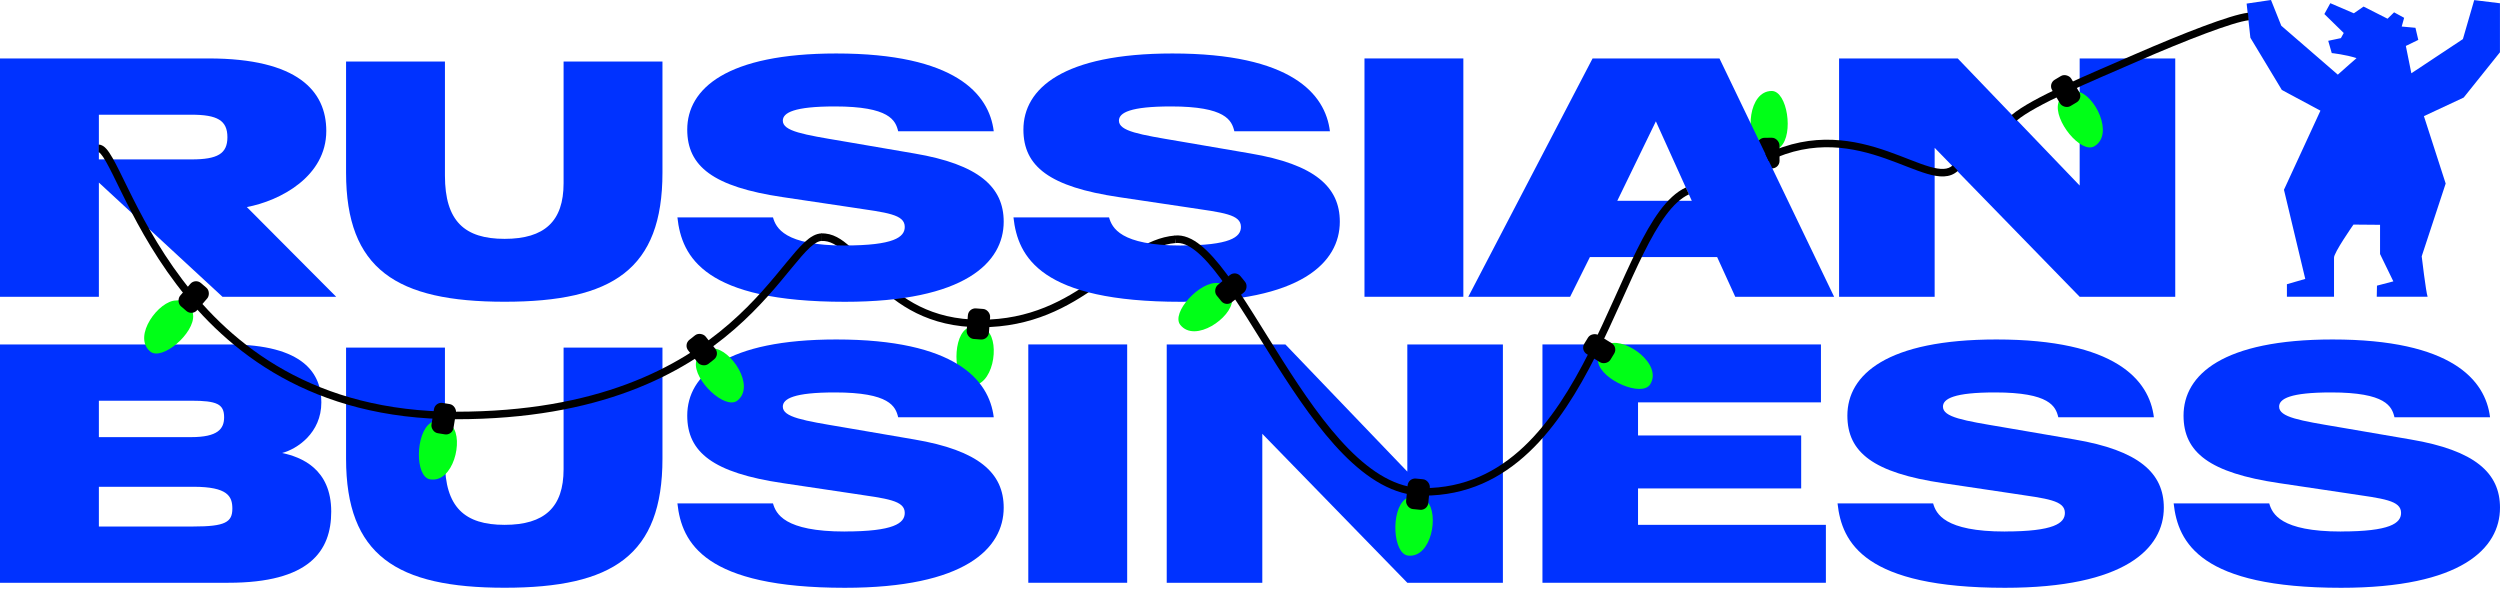
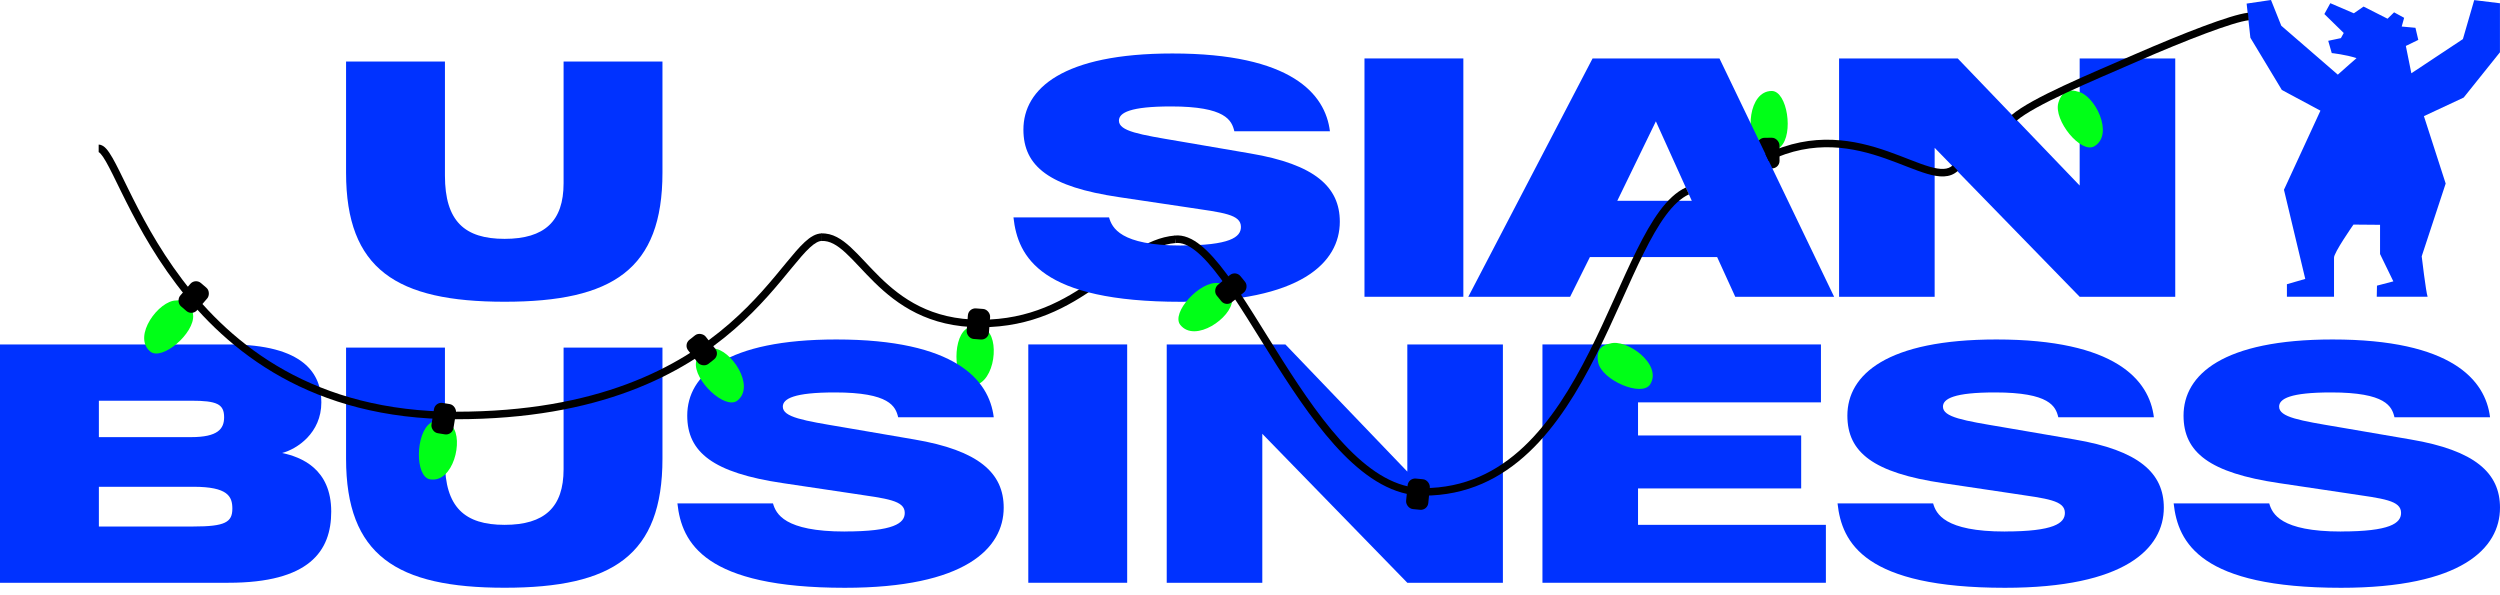
<svg xmlns="http://www.w3.org/2000/svg" width="332" height="79" viewBox="0 0 332 79" fill="none">
  <path d="M128.801 51.206C131.916 51.464 132.805 45.595 131.169 43.974C130.727 43.38 129.755 42.52 128.239 43.732C126.344 45.247 126.75 51.037 128.801 51.206Z" fill="#00FF17" />
  <path d="M109.084 31C110.553 30.937 111.788 31.749 112.968 32.832C113.563 33.378 114.169 34.018 114.801 34.689C115.436 35.365 116.102 36.078 116.832 36.792C119.736 39.631 123.636 42.46 130.212 42.46C136.815 42.46 141.351 39.879 145.179 37.183C147.075 35.848 148.858 34.437 150.581 33.353C152.321 32.259 154.088 31.438 156.03 31.28L156.071 31.778L156.111 32.277C154.401 32.416 152.796 33.142 151.113 34.2C149.414 35.269 147.721 36.615 145.754 38.001C141.855 40.747 137.115 43.46 130.212 43.46C123.282 43.46 119.147 40.451 116.134 37.507C115.385 36.775 114.704 36.045 114.072 35.374C113.437 34.698 112.855 34.086 112.291 33.568C111.152 32.523 110.177 31.955 109.127 32L109.084 31Z" fill="black" />
  <rect x="128.612" y="40.878" width="2.961" height="4.072" rx="1" transform="rotate(4.409 128.612 40.878)" fill="black" />
  <path d="M235.286 12.081C232.161 12.082 231.76 18.004 233.524 19.485C234.014 20.04 235.053 20.817 236.464 19.484C238.228 17.818 237.345 12.081 235.286 12.081Z" fill="#00FF17" />
  <rect x="236.329" y="22.359" width="2.961" height="4.072" rx="1" transform="rotate(179.671 236.329 22.359)" fill="black" />
-   <path d="M32.781 27.498L44.644 39.412H29.544L13.131 24.246V39.412H0V7.761H27.703C39.565 7.761 43.331 12.112 43.331 17.387C43.331 23.45 37.203 26.664 32.781 27.498ZM30.2 18.221C30.2 15.977 28.842 15.234 25.431 15.234H13.131V21.169H25.431C28.887 21.169 30.2 20.419 30.2 18.221Z" fill="#0032FF" />
  <path d="M45.957 22.928V8.171H59.088V23.322C59.088 29.385 61.714 31.72 67.011 31.72C72.309 31.72 74.844 29.393 74.844 24.337V8.171H87.975V22.928C87.975 35.767 81.364 40.072 67.011 40.072C52.658 40.072 45.957 35.767 45.957 22.928Z" fill="#0032FF" />
-   <path d="M112.183 32.599C118.703 32.599 120.152 31.5 120.152 30.135C120.152 28.468 117.836 28.248 113.104 27.543L103.958 26.179C94.721 24.815 91.265 22.094 91.265 17.213C91.265 11.763 96.517 7.102 111.051 7.102C126.853 7.102 131.359 12.468 131.97 17.432H119.277C118.93 15.985 118.137 14.135 110.87 14.135C105.445 14.135 103.958 14.969 103.958 16.023C103.958 17.432 106.712 17.872 111.927 18.751L121.428 20.381C129.963 21.828 133.291 24.822 133.291 29.438C133.291 34.842 128.167 40.079 112.191 40.079C93.589 40.079 90.525 34.145 89.96 28.869H102.652C103.045 30.234 104.139 32.606 112.191 32.606" fill="#0032FF" />
  <path d="M156.827 32.599C163.347 32.599 164.796 31.5 164.796 30.135C164.796 28.468 162.48 28.248 157.748 27.543L148.602 26.179C139.365 24.815 135.909 22.094 135.909 17.213C135.909 11.763 141.161 7.102 155.695 7.102C171.497 7.102 176.003 12.468 176.614 17.432H163.921C163.574 15.985 162.781 14.135 155.514 14.135C150.089 14.135 148.594 14.969 148.594 16.023C148.594 17.432 151.356 17.872 156.563 18.751L166.064 20.381C174.599 21.828 177.927 24.822 177.927 29.438C177.927 34.842 172.803 40.079 156.827 40.079C138.226 40.079 135.162 34.145 134.588 28.869H147.281C147.674 30.234 148.768 32.606 156.827 32.606" fill="#0032FF" />
  <path d="M194.333 7.761H181.203V39.412H194.333V7.761Z" fill="#0032FF" />
  <path d="M211.494 7.761H228.345L243.573 39.412H230.442L228.035 34.137H211.139L208.513 39.412H194.99L211.494 7.761ZM224.669 26.664L219.9 16.114L214.776 26.664H224.669Z" fill="#0032FF" />
  <path d="M244.229 7.761H259.986L276.18 24.64V7.761H288.873V39.412H276.18L256.922 19.63V39.412H244.229V7.761Z" fill="#0032FF" />
  <path d="M43.987 67.941C43.987 73.216 41.052 77.392 30.329 77.392H0V45.741H30.374C40.441 45.741 42.675 49.698 42.675 53.434C42.675 57.519 39.437 59.634 37.468 60.157C39.965 60.688 43.987 62.226 43.987 67.941ZM13.131 58.05H25.386C28.933 58.05 29.763 56.951 29.763 55.412C29.763 53.654 28.797 53.214 25.386 53.214H13.131V58.05ZM30.857 67.547C30.857 65.917 30.246 64.644 25.695 64.644H13.131V69.919H25.695C29.899 69.919 30.857 69.351 30.857 67.547Z" fill="#0032FF" />
  <path d="M45.957 60.907V46.158H59.088V61.301C59.088 67.365 61.714 69.699 67.011 69.699C72.309 69.699 74.844 67.372 74.844 62.317V46.158H87.975V60.907C87.975 73.747 81.364 78.052 67.011 78.052C52.658 78.052 45.957 73.747 45.957 60.907Z" fill="#0032FF" />
  <path d="M112.183 70.579C118.703 70.579 120.152 69.48 120.152 68.115C120.152 66.448 117.836 66.228 113.104 65.523L103.958 64.159C94.721 62.795 91.265 60.074 91.265 55.193C91.265 49.743 96.517 45.082 111.051 45.082C126.853 45.082 131.359 50.448 131.97 55.412H119.277C118.93 53.965 118.137 52.115 110.87 52.115C105.445 52.115 103.958 52.949 103.958 54.003C103.958 55.412 106.712 55.852 111.927 56.731L121.428 58.361C129.963 59.808 133.291 62.802 133.291 67.418C133.291 72.822 128.167 78.059 112.191 78.059C93.589 78.059 90.525 72.125 89.96 66.85H102.652C103.045 68.214 104.139 70.586 112.191 70.586" fill="#0032FF" />
  <path d="M149.689 45.741H136.558V77.392H149.689V45.741Z" fill="#0032FF" />
  <path d="M154.941 45.741H170.698L186.892 62.628V45.741H199.585V77.392H186.892L167.634 57.61V77.392H154.941V45.741Z" fill="#0032FF" />
  <path d="M204.837 45.741H241.822V53.434H217.53V57.83H239.196V64.864H217.53V69.699H242.478V77.392H204.837V45.741Z" fill="#0032FF" />
  <path d="M266.249 70.579C272.769 70.579 274.218 69.48 274.218 68.115C274.218 66.448 271.902 66.228 267.17 65.523L258.024 64.159C248.787 62.795 245.331 60.074 245.331 55.193C245.331 49.743 250.583 45.082 265.117 45.082C280.919 45.082 285.425 50.448 286.036 55.412H273.343C272.996 53.965 272.203 52.115 264.936 52.115C259.51 52.115 258.024 52.949 258.024 54.003C258.024 55.412 260.778 55.852 265.993 56.731L275.494 58.361C284.028 59.808 287.356 62.802 287.356 67.418C287.356 72.822 282.232 78.059 266.257 78.059C247.655 78.059 244.591 72.125 244.025 66.85H256.718C257.111 68.214 258.205 70.586 266.257 70.586" fill="#0032FF" />
  <path d="M310.893 70.579C317.413 70.579 318.862 69.48 318.862 68.115C318.862 66.448 316.545 66.228 311.813 65.523L302.667 64.159C293.43 62.795 289.974 60.074 289.974 55.193C289.974 49.743 295.226 45.082 309.761 45.082C325.563 45.082 330.068 50.448 330.679 55.412H317.986C317.639 53.965 316.847 52.115 309.58 52.115C304.154 52.115 302.667 52.949 302.667 54.003C302.667 55.412 305.429 55.852 310.636 56.731L320.137 58.361C328.672 59.808 332 62.802 332 67.418C332 72.822 326.876 78.059 310.9 78.059C292.298 78.059 289.235 72.125 288.661 66.85H301.354C301.746 68.214 302.841 70.586 310.893 70.586" fill="#0032FF" />
  <path d="M303.023 11.945L308.154 14.696L303.31 25.201L306.139 37.04L303.702 37.745V39.405H309.958V34.236C309.89 33.614 312.539 29.825 312.539 29.825L316.07 29.855V33.735L317.836 37.366L315.663 37.934L315.633 39.405H322.387C322.168 38.813 321.602 34.039 321.602 34.039L324.786 24.375L321.896 15.424L327.179 12.953L331.993 6.943V0.432L328.575 0.015L327.073 5.192L320.228 9.732L319.496 6.101L321.149 5.298L320.772 3.691L318.946 3.524L319.27 2.365L317.934 1.637L317.066 2.486L313.882 0.872L312.592 1.766L309.467 0.424L308.675 1.865L311.248 4.381L310.871 5.063L309.188 5.419L309.656 7.049C309.656 7.049 311.535 7.246 312.946 7.723L311.95 8.595L310.463 9.914L302.955 3.418L301.589 0L298.352 0.477L298.85 5.01L303.015 11.922L303.023 11.945Z" fill="#0032FF" />
  <path d="M13.103 19.204C13.531 19.204 13.873 19.488 14.124 19.768C14.392 20.068 14.665 20.486 14.948 20.979C15.514 21.967 16.184 23.376 16.996 25.025C18.63 28.344 20.889 32.743 24.218 37.138C30.863 45.91 41.779 54.675 60.542 54.675C79.375 54.675 90.181 48.799 96.889 42.959C100.253 40.03 102.597 37.103 104.426 34.879C105.335 33.775 106.135 32.821 106.868 32.146C107.589 31.482 108.338 30.996 109.152 30.996V31.996C108.736 31.996 108.229 32.251 107.545 32.882C106.872 33.501 106.117 34.398 105.199 35.513C103.376 37.729 100.982 40.721 97.546 43.713C90.654 49.712 79.615 55.675 60.542 55.675C41.399 55.675 30.21 46.706 23.42 37.742C20.031 33.269 17.739 28.799 16.098 25.468C15.273 23.791 14.625 22.428 14.08 21.476C13.807 21 13.576 20.656 13.38 20.436C13.165 20.197 13.079 20.204 13.103 20.204V19.204Z" fill="black" />
  <path d="M19.928 46.667C17.558 44.63 21.113 39.876 23.416 39.903C24.149 39.802 25.444 39.889 25.645 41.82C25.897 44.233 21.489 48.009 19.928 46.667Z" fill="#00FF17" />
  <path d="M57.111 63.657C60.193 64.175 61.573 58.402 60.08 56.649C59.688 56.02 58.793 55.081 57.18 56.161C55.164 57.511 55.081 63.315 57.111 63.657Z" fill="#00FF17" />
  <path d="M97.919 53.201C100.38 51.274 97.047 46.362 94.745 46.284C94.017 46.149 92.72 46.177 92.43 48.096C92.067 50.495 96.299 54.469 97.919 53.201Z" fill="#00FF17" />
  <rect x="57.792" y="53.349" width="2.961" height="4.072" rx="1" transform="rotate(9.24 57.792 53.349)" fill="black" />
  <path d="M156.748 43.152C158.707 45.587 163.574 42.189 163.622 39.886C163.748 39.157 163.702 37.86 161.779 37.595C159.376 37.265 155.458 41.548 156.748 43.152Z" fill="#00FF17" />
  <rect x="164.105" y="35.9" width="2.961" height="4.072" rx="1" transform="rotate(50.872 164.105 35.9)" fill="black" />
  <path d="M219.15 51.031C220.796 48.374 215.975 44.912 213.787 45.632C213.057 45.756 211.849 46.23 212.238 48.131C212.724 50.508 218.066 52.781 219.15 51.031Z" fill="#00FF17" />
-   <rect x="209.867" y="46.501" width="2.961" height="4.072" rx="1" transform="rotate(-58.527 209.867 46.501)" fill="black" />
  <path d="M278.13 19.424C280.82 17.834 278.154 12.531 275.882 12.154C275.178 11.925 273.888 11.784 273.351 13.65C272.679 15.981 276.358 20.471 278.13 19.424Z" fill="#00FF17" />
-   <rect x="272.006" y="11.105" width="2.961" height="4.072" rx="1" transform="rotate(-30.898 272.006 11.105)" fill="black" />
  <rect x="90.766" y="45.749" width="2.961" height="4.072" rx="1" transform="rotate(-38.37 90.766 45.749)" fill="black" />
  <rect x="25.928" y="36.938" width="2.961" height="4.072" rx="1" transform="rotate(40.684 25.928 36.938)" fill="black" />
  <path d="M224.087 25.355L224.294 25.81C223.231 26.296 222.217 27.247 221.213 28.602C220.213 29.953 219.249 31.668 218.273 33.632C217.297 35.596 216.318 37.788 215.28 40.092C214.244 42.392 213.151 44.798 211.953 47.173C207.181 56.632 200.635 65.823 189.009 65.823C185.107 65.823 181.569 63.554 178.37 60.302C175.164 57.044 172.225 52.724 169.524 48.471C166.81 44.197 164.347 40.009 162.057 36.928C160.914 35.389 159.836 34.159 158.82 33.346C157.798 32.529 156.906 32.185 156.109 32.279L155.992 31.285C157.174 31.146 158.333 31.675 159.445 32.565C160.561 33.458 161.699 34.769 162.86 36.331C165.178 39.452 167.683 43.708 170.368 47.935C173.066 52.184 175.957 56.425 179.082 59.601C182.213 62.784 185.508 64.823 189.009 64.823C199.992 64.823 206.291 56.176 211.059 46.723C212.246 44.37 213.331 41.981 214.368 39.681C215.402 37.385 216.391 35.171 217.377 33.187C218.363 31.203 219.357 29.427 220.41 28.006C221.46 26.589 222.596 25.486 223.879 24.9L224.087 25.355Z" fill="black" />
-   <path d="M187.009 73.786C190.118 74.107 191.127 68.257 189.524 66.603C189.094 66.001 188.141 65.121 186.6 66.302C184.674 67.777 184.962 73.575 187.009 73.786Z" fill="#00FF17" />
  <rect x="187.03" y="63.456" width="2.961" height="4.072" rx="1" transform="rotate(5.578 187.03 63.456)" fill="black" />
  <path d="M234.442 20.485C240.812 17.396 246.371 18.584 250.704 20.099C251.783 20.477 252.793 20.877 253.712 21.234C254.638 21.593 255.467 21.908 256.21 22.126C257.736 22.572 258.692 22.548 259.323 21.954L260.008 22.682C258.944 23.685 257.474 23.537 255.93 23.085C255.139 22.853 254.272 22.525 253.35 22.167C252.422 21.806 251.433 21.414 250.374 21.044C246.149 19.566 240.9 18.465 234.877 21.385L234.442 20.485Z" fill="black" />
  <path d="M298.58 2.192L298.635 2.689C297.616 2.804 295.557 3.452 292.907 4.443C290.28 5.426 287.129 6.724 283.961 8.103C280.782 9.488 277.372 10.932 274.424 12.309C271.46 13.694 269.03 14.982 267.78 16.045L267.457 15.664L267.133 15.282C268.502 14.119 271.054 12.78 274 11.403C276.964 10.018 280.398 8.565 283.563 7.186C286.74 5.803 289.907 4.498 292.556 3.507C295.182 2.524 297.359 1.827 298.523 1.695L298.58 2.192Z" fill="black" />
</svg>